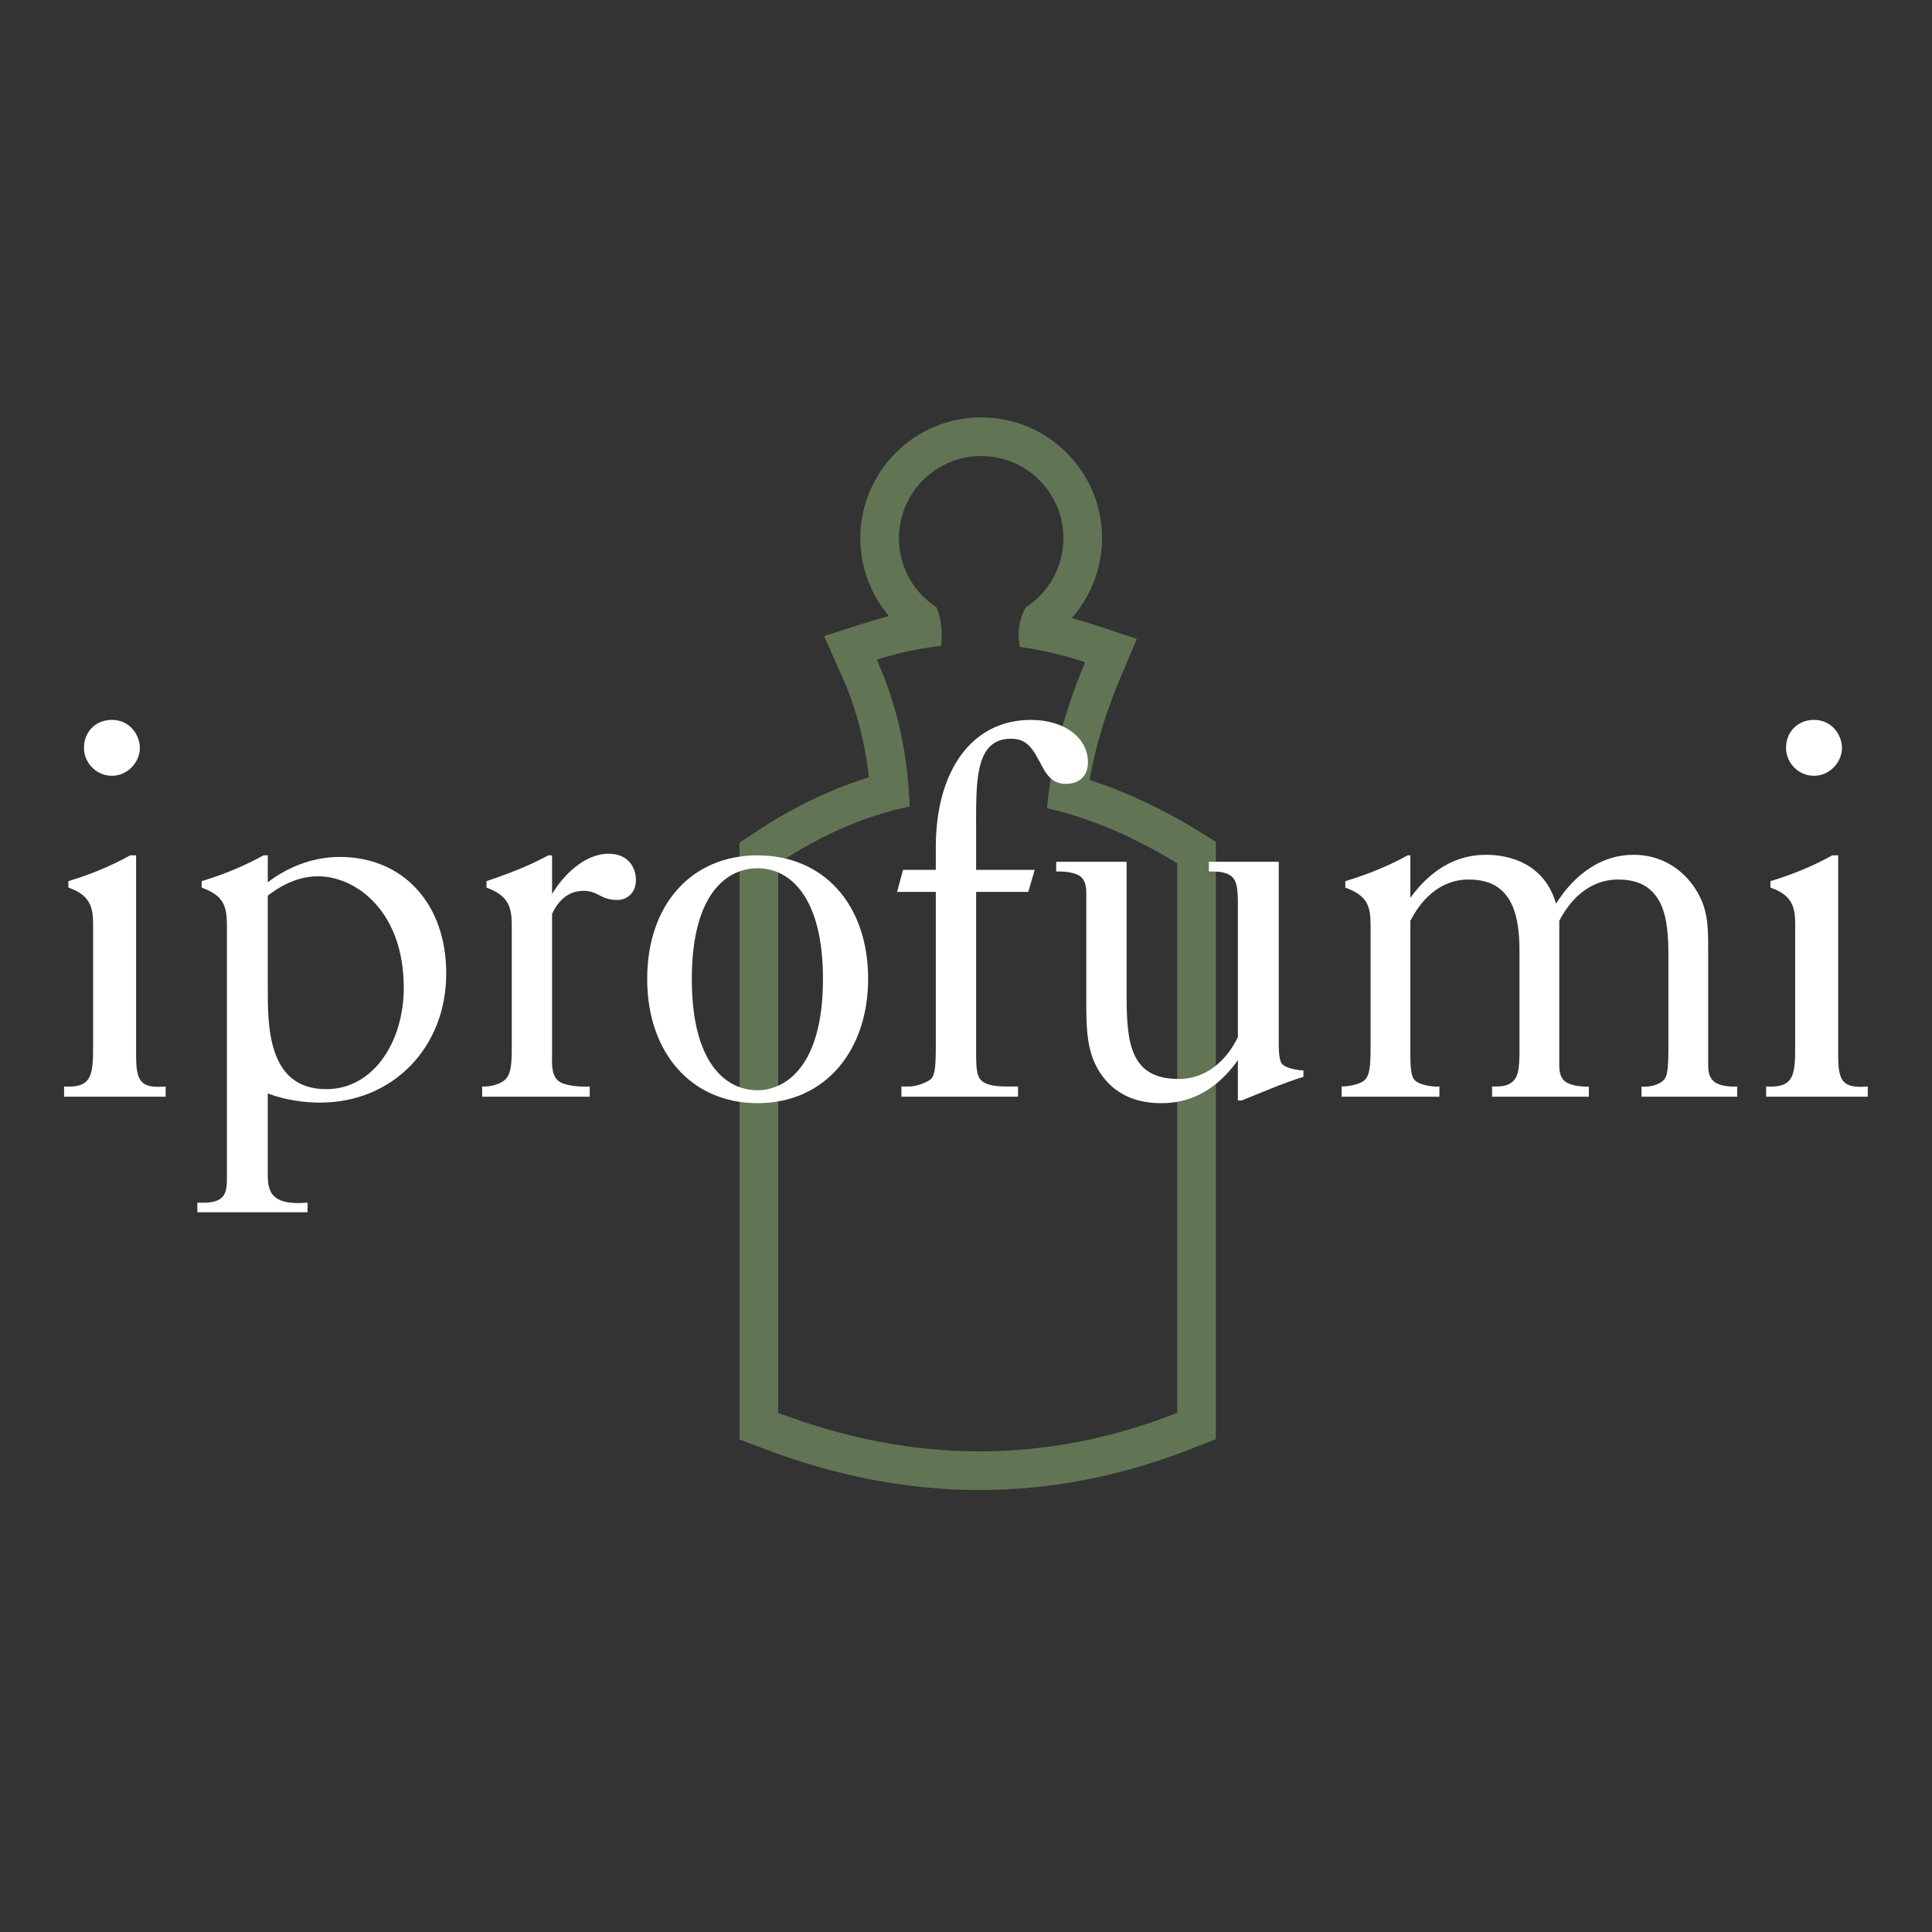
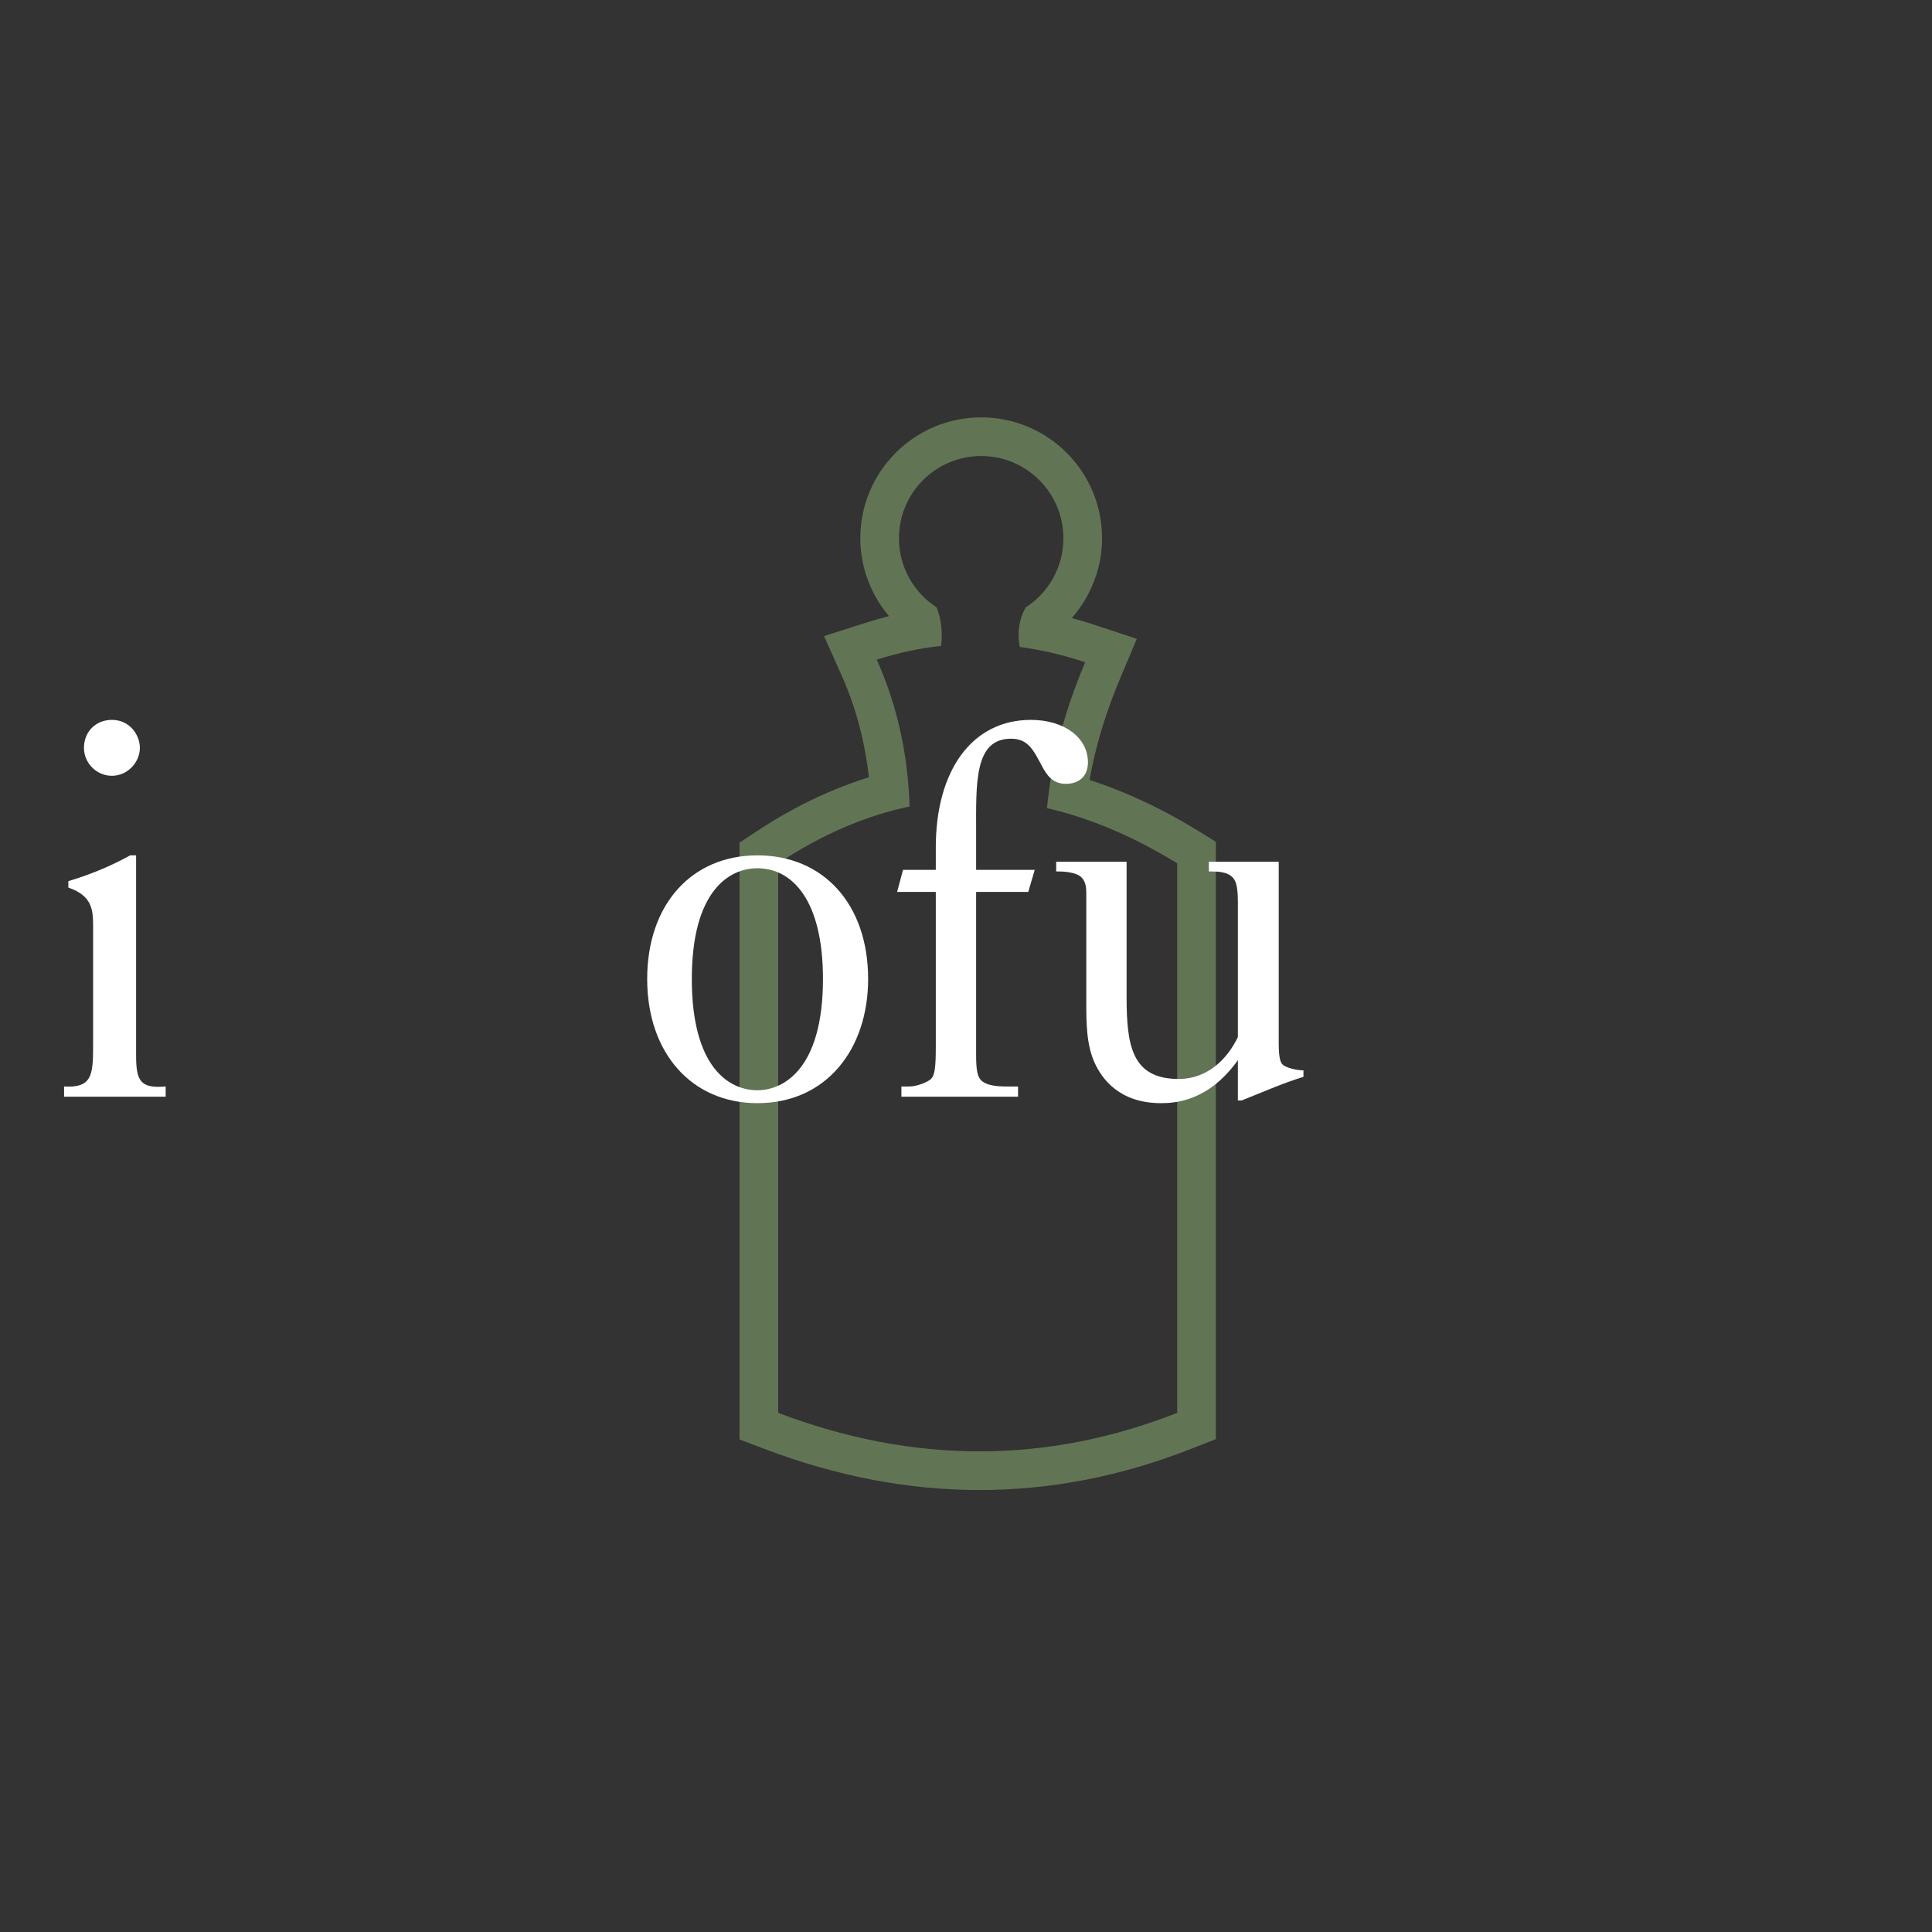
<svg xmlns="http://www.w3.org/2000/svg" xml:space="preserve" width="2000mm" height="2000mm" version="1.1" style="shape-rendering:geometricPrecision; text-rendering:geometricPrecision; image-rendering:optimizeQuality; fill-rule:evenodd; clip-rule:evenodd" viewBox="0 0 200000 200000">
  <rect x="0" y="0" width="200000" height="200000" fill="#333333" stroke="none" />
  <defs>
    <style type="text/css">
   
    .fil0 {fill:#617555}
    .fil1 {fill:white;fill-rule:nonzero}
   
  </style>
  </defs>
  <g id="Слой_x0020_1">
    <g>
      <path class="fil0" d="M78353.52 86043.17c2400.34,-1587.51 4858.65,-2926.89 7375.39,-4016.02 1405.48,-608.24 2812.71,-1130.11 4221.67,-1565.32 -141.17,-1250.96 -344.62,-2508.21 -618.4,-3772.55 -498.03,-2299.97 -1219.12,-4562.14 -2209.95,-6778.51l-1816.72 -4063.8 4254.22 -1358.08c847.15,-270.44 1669.13,-506.09 2466.09,-707.2 -546.69,-644.61 -1027.94,-1344.33 -1433.79,-2089.26 -977.04,-1793.32 -1532.23,-3829.21 -1532.23,-5972.29 0,-3454.77 1400.6,-6582.74 3665.04,-8847.17 2264.43,-2264.44 5392.4,-3665.04 8847.17,-3665.04 3454.75,0 6582.73,1400.6 8847.17,3665.04 2264.43,2264.43 3665.03,5392.41 3665.03,8847.17 0,2146.58 -556.42,4184.59 -1535.39,5978.2 -448.56,821.82 -985.06,1587.04 -1596.43,2282.78 838.17,224.3 1716.16,488.93 2633.72,793.63l4095.74 1360.14 -1673.86 3967.99c-1072.45,2542.31 -1890.44,4963.11 -2486.46,7278.4 -293.97,1141.94 -535.25,2261.81 -727.72,3361.32 1268.1,410.18 2545.03,887.23 3830.83,1431.53 2491.45,1054.64 4936.21,2317.63 7333.8,3790.92l1906.25 1171.37 0 2234.88 0 56889.14 0 2718.19 -2546.87 1000.56c-7241.15,2844.73 -14549.82,4267.11 -21925.98,4267.11 -7355.32,0 -14769.15,-1417.17 -22241.44,-4251.48l-2593.75 -983.84 0 -2750.54 0 -56889.14 0 -2139.73 1796.87 -1188.4zm15810.43 -2556.3c-172.47,-5117.62 -1161.88,-10192.25 -3401.09,-15201.1 2212.77,-706.38 4431.51,-1179.99 6656.1,-1425.58 173.25,-1328.86 49.79,-2657.7 -461.78,-3986.54 -2345.07,-1515.95 -3897.38,-4153.34 -3897.38,-7153.51 0,-4701.17 3811.04,-8512.21 8512.21,-8512.21 4701.16,0 8512.2,3811.04 8512.2,8512.21 0,3004.95 -1557.19,5646.04 -3908.51,7160.84 -720.23,1334.07 -885.98,2698.94 -609.79,4088.37 2250.99,305.02 4507.76,835.34 6770.2,1586.65 -2294.36,5438.93 -3519.71,10434.88 -3949.49,15105.78 4429.03,1011.96 8921.32,2909.47 13478.07,5709.52 0,18963.05 0,37926.09 0,56889.14 -13527.78,5314.48 -27297.13,5314.48 -41308.04,0 0,-18963.05 0,-37926.09 0,-56889.14 4464.95,-2952.98 9000.32,-4919.95 13607.3,-5884.43z" />
    </g>
    <path class="fil1" d="M11585.37 80309.71c-1613.53,0 -2893.95,-1335.88 -2893.95,-2893.95 0,-1668.99 1224.97,-2893.96 2893.95,-2893.96 1891.57,0 2893.96,1614.68 2893.96,2893.96 0,1503 -1280.42,2893.95 -2893.96,2893.95zm2503.87 28935.73c0,2671.37 445.16,3450.03 3061.46,3227.44l0 1057.46 -10516.83 0 0 -1057.46c2837.35,167.13 3004.48,-1111.76 3004.48,-4117.77l0 -12520.46c0,-1668.99 -112.06,-3115.39 -2560.85,-3950.27l0 -668.13c2783.43,-834.87 4897.58,-1836.11 6399.44,-2671.37l612.3 0 0 20700.56z" />
-     <path class="fil1" d="M27719.55 102123.18c0,4062.32 -55.46,10627.36 6065.94,10627.36 4785.53,0 8012.59,-4784.38 8012.59,-10515.69 0,-7791.53 -4840.98,-11519.22 -8903.3,-11519.22 -2503.86,0 -4452.03,1446.41 -5175.23,2003.63l0 9403.92zm0 19086.64c0,1668.99 -112.06,3672.61 4117.39,3282.52l0 1002.38 -11407.16 0 0 -1002.38c2949.41,167.51 3061.46,-945.79 3061.46,-2669.85l0 -25987.84c0,-2059.08 -334.64,-3115.39 -2616.3,-3950.65l0 -667.75c2782.28,-835.25 4897.58,-1836.11 6399.44,-2669.84l445.17 0 0 2781.9c1836.11,-1392.48 4395.43,-2616.3 7456.89,-2616.3 6511.11,0 11017.45,4785.52 11017.45,12075.29 0,7624.41 -5508.72,13355.72 -13076.53,13355.72 -1503,0 -3449.64,-222.97 -5397.81,-945.79l0 8012.59z" />
-     <path class="fil1" d="M49916.22 112473.26c890.33,56.61 2003.63,-278.03 2447.26,-778.65 558.75,-612.68 614.21,-1670.13 614.21,-3339.12l0 -12520.46c0,-1947.02 -334.64,-3116.54 -2616.3,-3950.26l0 -668.13c3284.04,-1112.92 4840.98,-1836.12 6399.05,-2671.38l390.1 0 0 4005.72c1112.91,-1891.56 3339.12,-4172.84 5843.36,-4172.84 2058.7,0 2838.5,1446.4 2838.5,2726.82 0,1335.5 -945.78,2058.7 -1891.57,2058.7 -1837.64,0 -1949.32,-945.78 -3563.23,-945.78 -1724.06,0 -2726.44,1280.42 -3227.06,2393.33l0 14634.61c0,778.66 -112.06,1947.02 612.67,2614.77 612.29,557.22 2281.28,669.28 3282.52,612.67l0 1057.46 -11129.51 0 0 -1057.46z" />
    <path class="fil1" d="M71616.49 101343.76c0,9070.43 3784.28,11519.22 6787.61,11519.22 2671.38,0 6789.15,-2170.76 6789.15,-11519.22 0,-8235.55 -3227.44,-11462.62 -6789.15,-11462.62 -3003.33,0 -6787.61,2447.26 -6787.61,11462.62zm6787.61 -12798.5c6844.23,0 11464.15,5063.56 11464.15,12798.5 0,7289.77 -4340.36,12855.09 -11464.15,12855.09 -6787.61,0 -11407.16,-5175.61 -11407.16,-12855.09 0,-7734.94 4619.55,-12798.5 11407.16,-12798.5z" />
    <path class="fil1" d="M101048.24 109245.82c0,1613.53 167.13,2169.22 445.17,2503.86 555.69,668.13 1834.58,723.2 2781.89,723.2l1112.92 0 0 1057.84 -12074.91 0 0 -1057.84 834.87 0c723.21,0 1947.03,-445.16 2280.14,-834.87 334.63,-388.57 445.54,-1168.75 445.54,-3282.9l0 -16026.71 -4005.72 0 612.3 -2280.13 3393.42 0 0 -2338.26c0,-7845.46 3673.76,-13188.21 9850.23,-13188.21 3449.65,0 5898.44,1837.65 5898.44,4395.81 0,1559.61 -1057.46,2226.21 -2281.28,2226.21 -1392.48,0 -2003.62,-945.78 -2505.39,-1891.57 -833.73,-1558.46 -1389.8,-2782.28 -3170.84,-2782.28 -3839.74,0 -3616.78,4618.4 -3616.78,9794.01l0 3784.29 6064.42 0 -666.6 2280.13 -5397.82 0 0 16917.42z" />
    <path class="fil1" d="M132374.24 108077.07c0,1558.46 222.58,1947.02 388.57,2114.15 334.63,334.64 1446.4,612.68 2170.75,612.68l0 667.74c-2281.28,723.21 -3339.12,1223.83 -6399.06,2448.79l-390.09 0 0 -4174.37c-3004.48,4229.45 -6454.51,4452.41 -7957.13,4452.41 -4340.36,0 -6119.87,-2559.7 -6843.08,-4117.78 -891.86,-1891.56 -891.86,-4284.9 -891.86,-6343.98l0 -11296.63c0,-555.7 -55.45,-1223.83 -556.07,-1668.99 -501.77,-445.17 -1613.53,-555.69 -2281.28,-555.69l-278.04 0 0 -1002.39 7288.24 0 0 13911.41c0,5064.71 502.15,8569.81 5398.2,8569.81 3006.01,0 5063.56,-2114.16 6121.02,-4340.36l0 -13855.95c0,-1390.95 -111.67,-2115.69 -445.17,-2559.32 -555.69,-723.2 -1724.05,-723.2 -2281.27,-723.2l-278.04 0 0 -1002.39 7234.31 0 0 18864.06z" />
-     <path class="fil1" d="M138878.85 112473.26c723.2,0 1947.03,-222.96 2392.19,-668.12 501.77,-445.17 612.68,-1390.95 612.68,-3449.65l0 -12520.46c0,-2058.7 -334.64,-3116.54 -2616.3,-3950.26l0 -668.13c2783.42,-834.88 4953.03,-1836.12 6456.04,-2671.38l278.03 0 0 4395.82c3116.54,-4284.91 6509.58,-4450.89 7902.06,-4450.89 1168.37,0 5786.38,222.58 7177.72,5063.56 1335.49,-2171.13 4006.86,-5063.56 8014.11,-5063.56 3615.63,0 5842.98,2281.28 6844.22,4283.38 890.33,1725.97 890.33,3506.63 890.33,5510.25l0 12019.84c0,500.62 55.46,1168.37 556.08,1612.38 500.62,501.77 1779.51,613.83 2447.26,557.22l0 1057.46 -9903.01 0 0 -1057.46c723.2,111.68 1947.02,-167.51 2392.19,-778.65 222.58,-334.64 388.56,-890.33 388.56,-2949.41l0 -10183.34c0,-2671.37 -388.56,-4062.32 -723.2,-4840.98 -890.33,-1948.17 -2392.19,-2671.37 -4507.49,-2671.37 -3059.93,0 -5063.56,2281.28 -6064.8,4284.9l0 14969.25c0,500.62 55.46,1168.37 556.08,1612.38 500.61,445.17 1782.19,613.83 2505.39,557.22l0 1057.46 -10017.75 0 0 -1057.46 222.59 0c668.13,0 1503,0 2059.08,-668.12 445.16,-500.24 555.69,-1390.95 555.69,-3059.94l0 -10240.33c0,-1834.58 -165.98,-3505.1 -778.28,-4839.44 -890.71,-1892.72 -2392.18,-2615.92 -4507.87,-2615.92 -3059.93,0 -5008.1,2281.28 -6008.96,4284.9l0 13911.41c0,1668.99 165.6,2281.66 445.17,2559.32 445.16,500.61 1780.66,724.73 2559.31,668.12l0 1057.46 -10127.12 0 0 -1057.46z" />
-     <path class="fil1" d="M187784.28 80309.71c-1613.91,0 -2893.95,-1335.88 -2893.95,-2893.95 0,-1668.99 1224.97,-2893.96 2893.95,-2893.96 1891.57,0 2893.96,1614.68 2893.96,2893.96 0,1503 -1280.43,2893.95 -2893.96,2893.95zm2503.86 28935.73c0,2671.37 446.7,3450.03 3061.47,3227.44l0 1057.46 -10518.36 0 0 -1057.46c2838.88,167.13 3006.01,-1111.76 3006.01,-4117.77l0 -12520.46c0,-1668.99 -110.53,-3115.39 -2560.85,-3950.27l0 -668.13c2783.43,-834.87 4897.58,-1836.11 6399.44,-2671.37l612.29 0 0 20700.56z" />
  </g>
</svg>